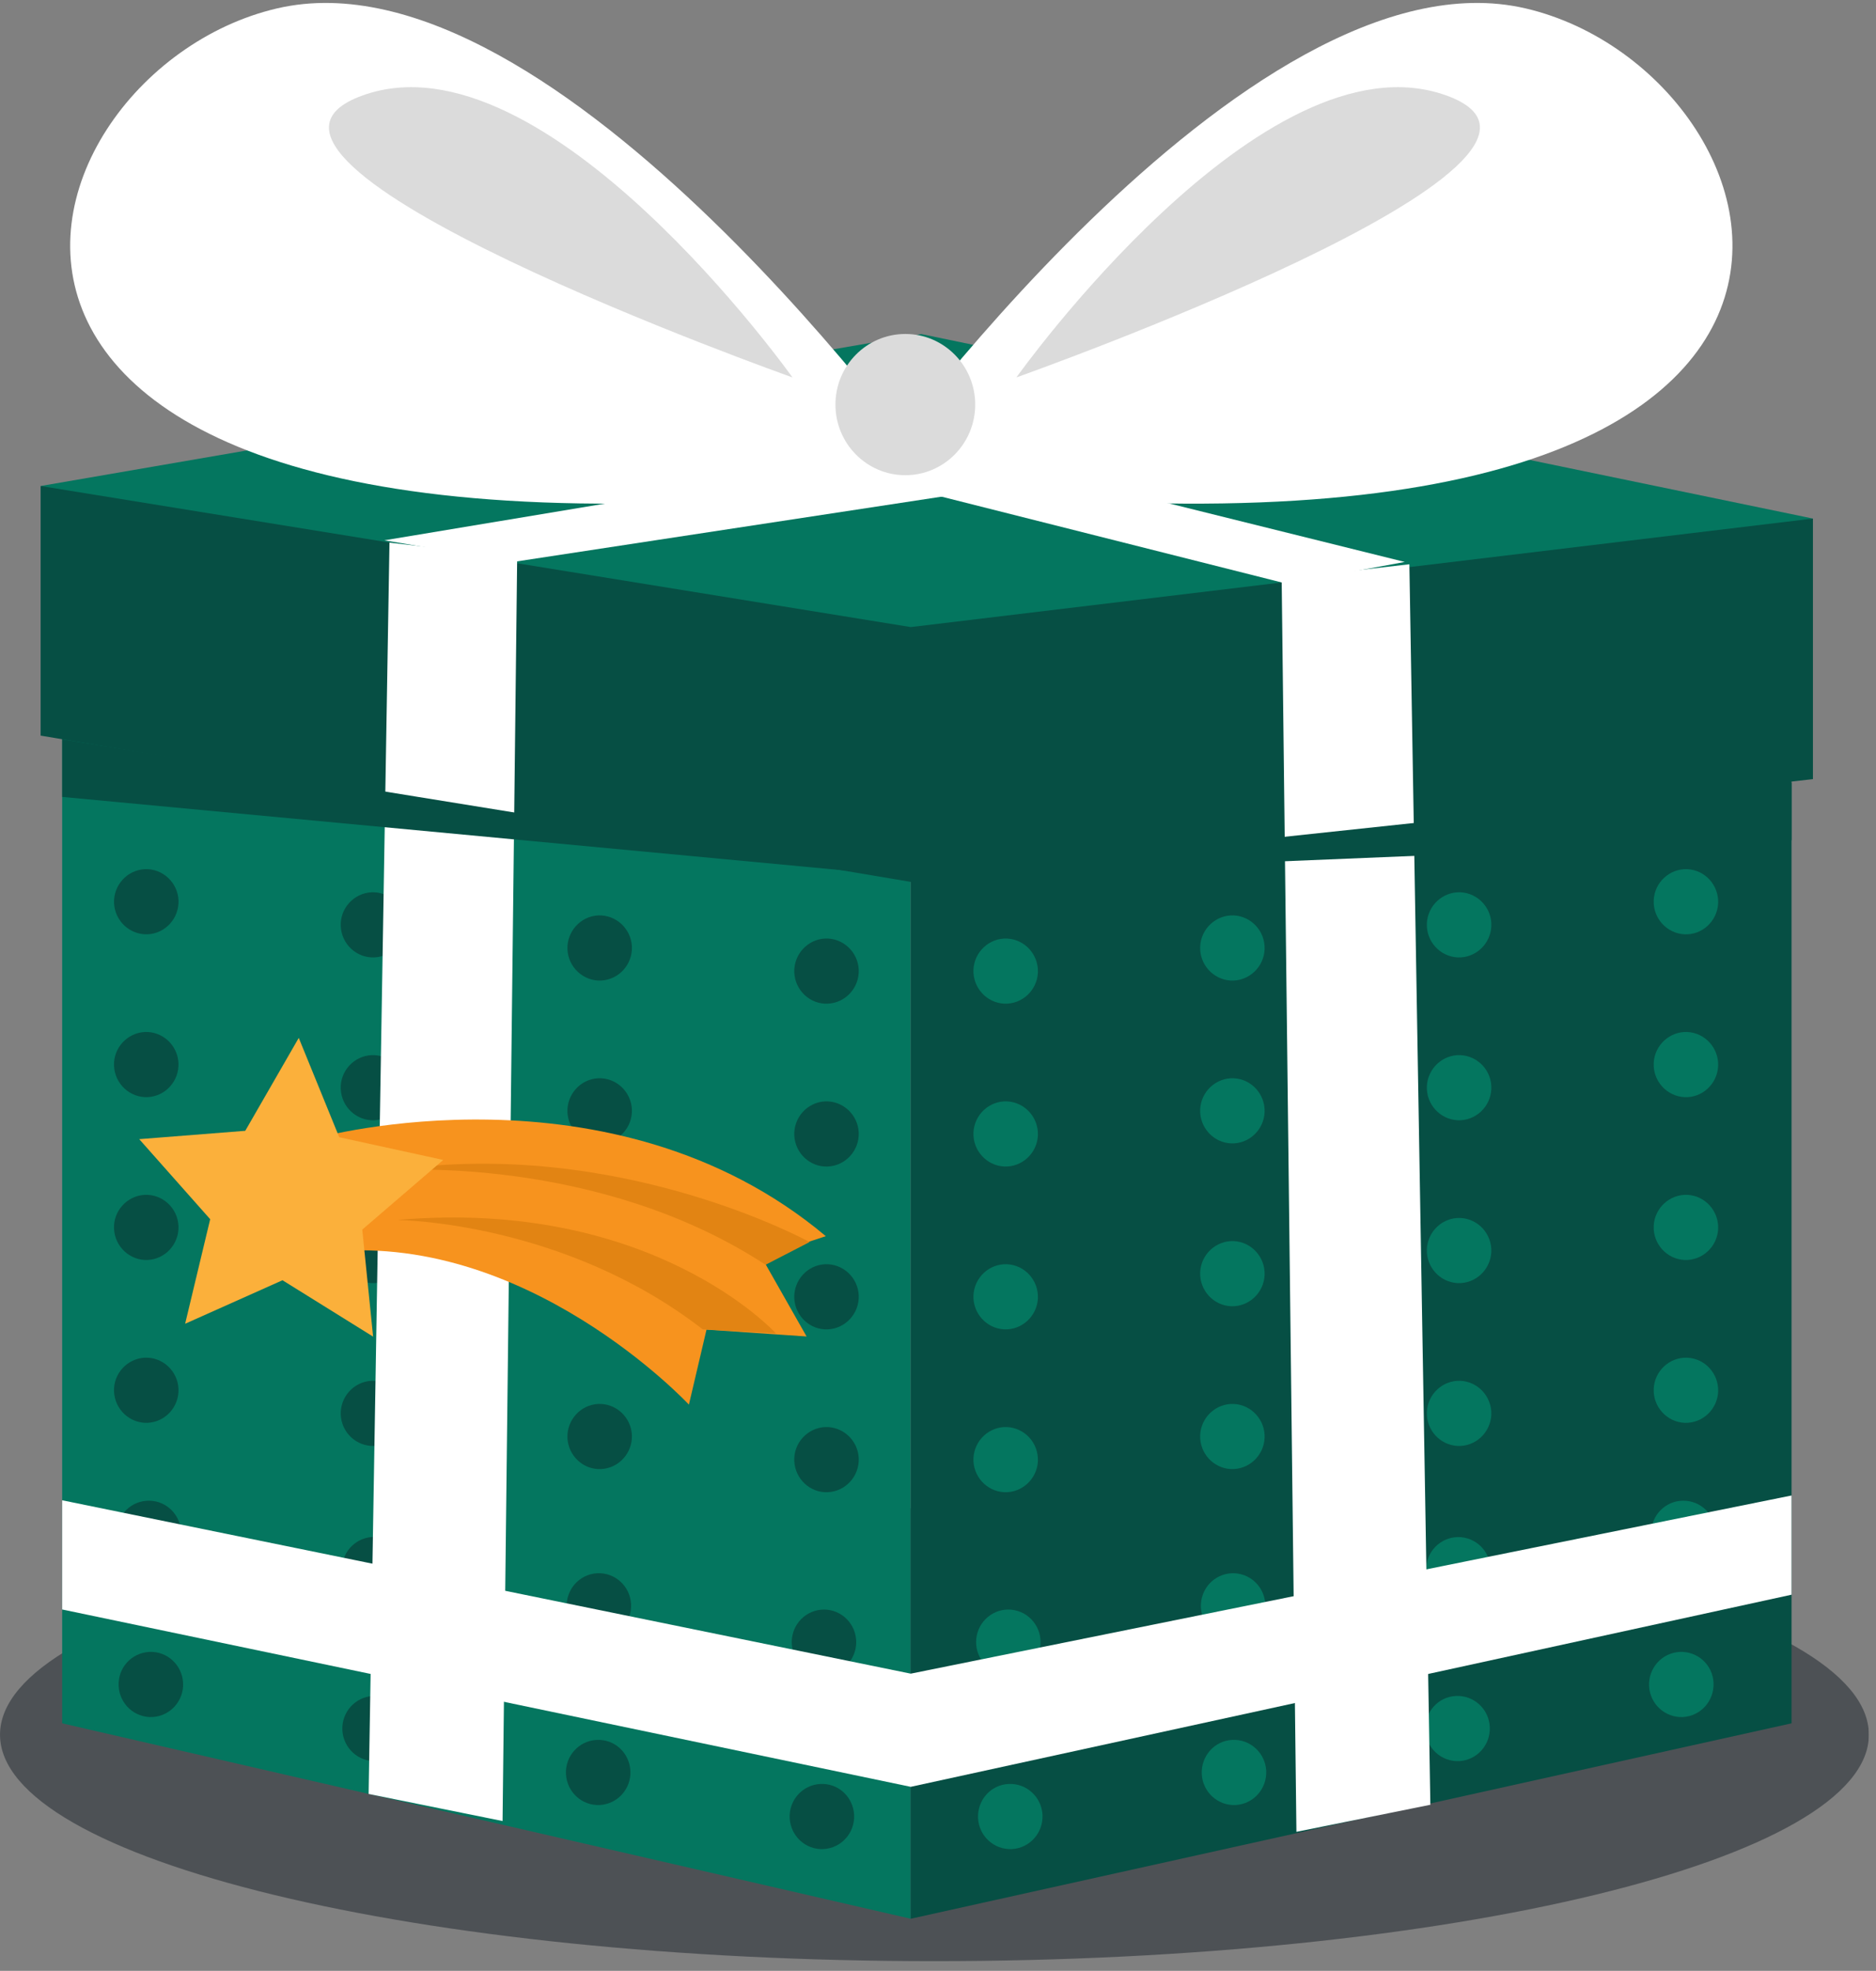
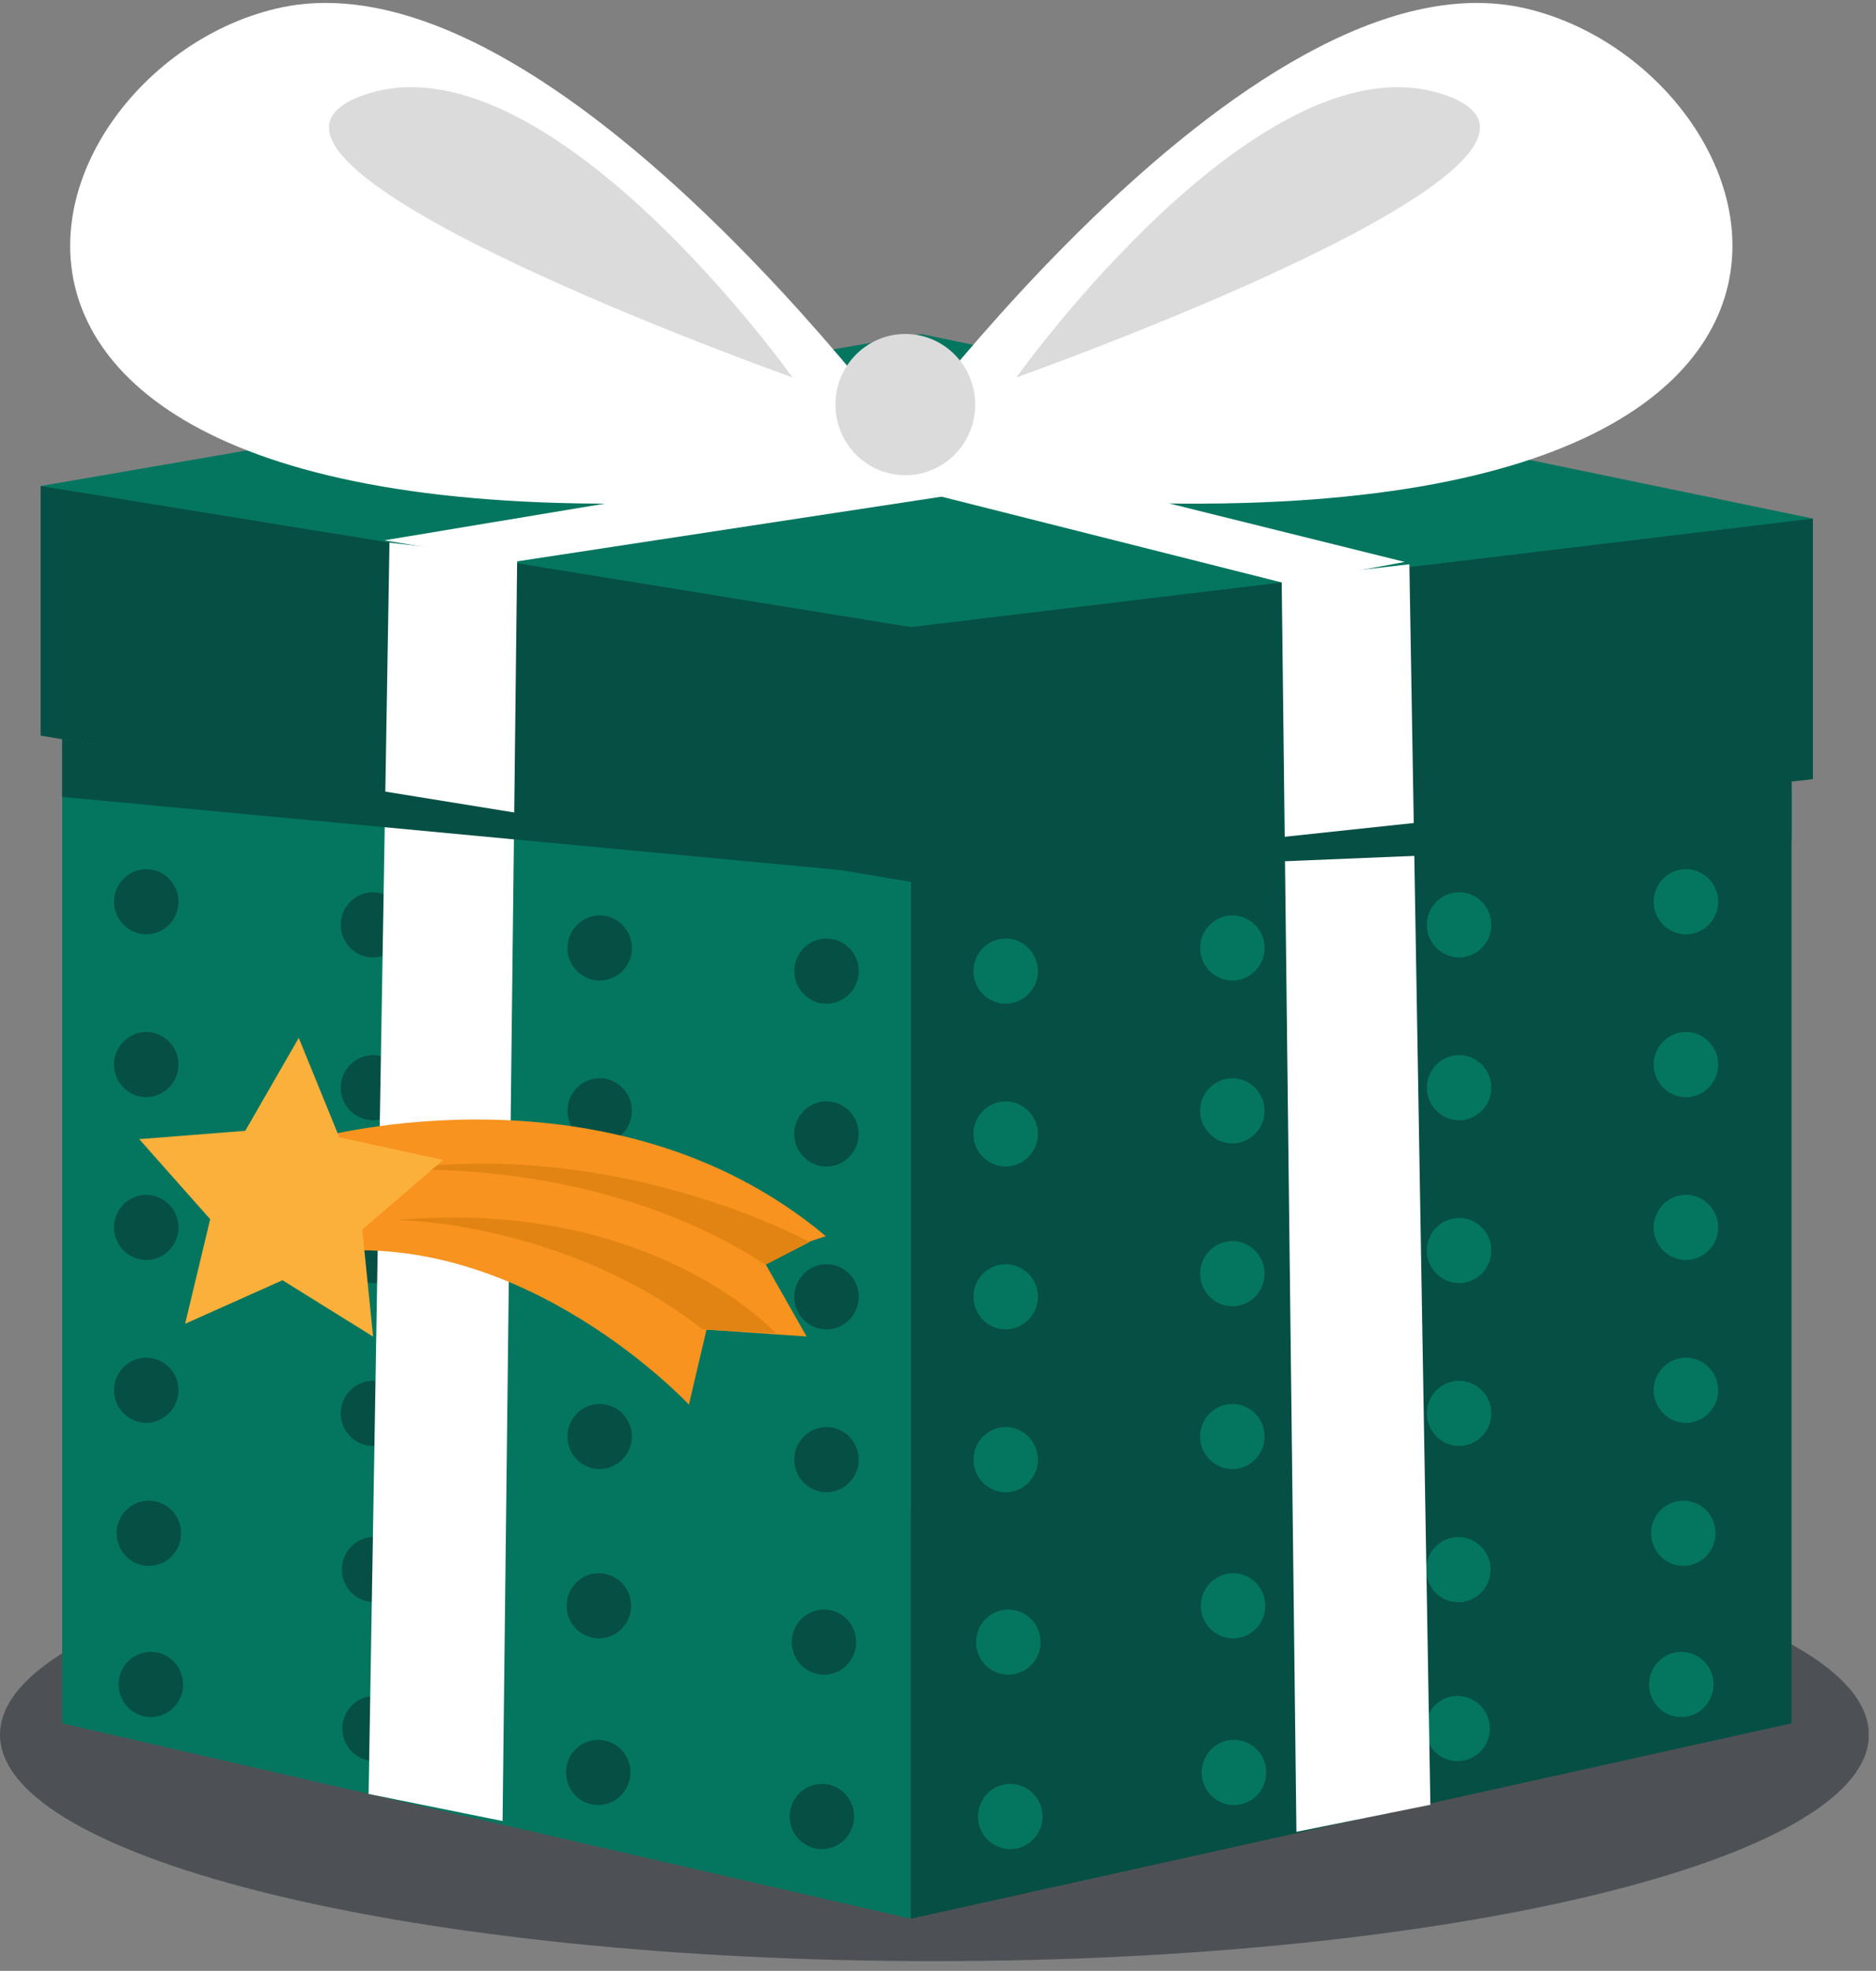
<svg xmlns="http://www.w3.org/2000/svg" width="159" height="167" viewBox="0 0 159 167" fill="none">
  <rect x="0" y="0" width="159" height="167" fill="#808080" stroke="none" />
  <g clip-path="url(#clip0_70_3863)">
    <g opacity="0.53">
      <path d="M79.198 166.18C122.938 166.18 158.396 157.588 158.396 146.99C158.396 136.391 122.938 127.799 79.198 127.799C35.459 127.799 0.001 136.391 0.001 146.99C0.001 157.588 35.459 166.18 79.198 166.18Z" fill="#212830" />
    </g>
    <path d="M3.443 41.182L78.096 28.311L153.655 43.941L76.213 61.102L3.443 41.182Z" fill="#04765F" />
    <path d="M5.269 52.221V146.027L77.189 162.586V61.416L5.269 52.221Z" fill="#04765F" />
    <path d="M151.841 52.221V146.027L77.189 162.586V61.416L151.841 52.221Z" fill="#064F44" />
    <path d="M3.443 41.182V62.332L77.189 74.727L153.655 66.019V43.941L77.189 53.136L3.443 41.182Z" fill="#064F44" />
    <path d="M43.502 47.617L117.156 36.393L104.496 33.819L32.575 45.785L43.502 47.617Z" fill="white" />
    <path d="M47.024 33.819L109.051 49.461L119.06 47.617L56.379 32.056L47.024 33.819Z" fill="white" />
    <path d="M79.461 40.718C79.461 40.718 47.139 -4.806 23.472 0.714C-0.196 6.233 -14.313 52.673 79.461 40.718Z" fill="white" />
    <path d="M73.32 40.718C73.32 40.718 105.631 -4.806 129.309 0.714C152.977 6.233 167.095 52.673 73.32 40.718Z" fill="white" />
    <path d="M67.17 31.986C67.17 31.986 46.234 2.557 30.762 8.077C15.29 13.596 67.181 31.986 67.181 31.986H67.17Z" fill="#DBDBDB" />
    <path d="M86.141 31.986C86.141 31.986 107.077 2.557 122.549 8.077C138.021 13.596 86.13 31.986 86.13 31.986H86.141Z" fill="#DBDBDB" />
    <path d="M82.653 34.282C82.653 37.587 80.001 40.266 76.73 40.266C73.459 40.266 70.808 37.587 70.808 34.282C70.808 30.978 73.459 28.299 76.73 28.299C80.001 28.299 82.653 30.978 82.653 34.282Z" fill="#DBDBDB" />
    <path d="M15.13 76.293C15.187 77.811 14.016 79.099 12.513 79.168C11.009 79.226 9.735 78.043 9.666 76.524C9.609 75.005 10.779 73.718 12.283 73.649C13.787 73.591 15.061 74.773 15.13 76.293Z" fill="#064F44" />
    <path d="M34.343 78.252C34.401 79.771 33.23 81.058 31.726 81.128C30.223 81.186 28.949 80.003 28.88 78.484C28.811 76.965 29.993 75.678 31.497 75.608C33 75.55 34.274 76.733 34.343 78.252Z" fill="#064F44" />
    <path d="M53.557 80.212C53.615 81.731 52.444 83.018 50.94 83.088C49.437 83.145 48.163 81.963 48.094 80.444C48.036 78.925 49.207 77.638 50.711 77.568C52.214 77.51 53.488 78.693 53.557 80.212Z" fill="#064F44" />
    <path d="M72.783 82.171C72.84 83.69 71.669 84.978 70.166 85.047C68.662 85.117 67.388 83.922 67.319 82.403C67.262 80.884 68.433 79.597 69.936 79.528C71.44 79.47 72.714 80.652 72.783 82.171Z" fill="#064F44" />
    <path d="M15.128 90.091C15.186 91.61 14.015 92.897 12.511 92.967C11.008 93.025 9.734 91.842 9.665 90.323C9.596 88.804 10.778 87.517 12.282 87.447C13.786 87.389 15.06 88.572 15.128 90.091Z" fill="#064F44" />
    <path d="M34.343 92.051C34.401 93.57 33.23 94.857 31.726 94.926C30.223 94.984 28.949 93.802 28.88 92.282C28.811 90.763 29.993 89.476 31.497 89.407C33 89.349 34.274 90.532 34.343 92.051Z" fill="#064F44" />
    <path d="M53.556 94.01C53.614 95.529 52.443 96.816 50.939 96.886C49.436 96.944 48.162 95.761 48.093 94.242C48.035 92.723 49.206 91.436 50.71 91.367C52.213 91.309 53.487 92.491 53.556 94.01Z" fill="#064F44" />
    <path d="M72.782 95.97C72.839 97.489 71.668 98.776 70.165 98.846C68.661 98.915 67.387 97.721 67.318 96.202C67.261 94.683 68.432 93.396 69.935 93.326C71.439 93.268 72.713 94.451 72.782 95.97Z" fill="#064F44" />
    <path d="M15.128 103.89C15.186 105.409 14.015 106.696 12.511 106.765C11.008 106.823 9.734 105.64 9.665 104.121C9.596 102.602 10.778 101.315 12.282 101.246C13.786 101.188 15.06 102.371 15.128 103.89Z" fill="#064F44" />
    <path d="M34.343 105.849C34.4 107.368 33.229 108.655 31.726 108.725C30.222 108.783 28.948 107.6 28.879 106.081C28.822 104.562 29.992 103.275 31.496 103.206C32.999 103.148 34.274 104.33 34.343 105.849Z" fill="#064F44" />
    <path d="M53.556 107.809C53.614 109.328 52.443 110.615 50.939 110.685C49.436 110.754 48.162 109.56 48.093 108.041C48.035 106.522 49.206 105.235 50.71 105.165C52.213 105.107 53.487 106.29 53.556 107.809Z" fill="#064F44" />
    <path d="M72.782 109.768C72.839 111.287 71.668 112.574 70.165 112.644C68.661 112.714 67.387 111.519 67.318 110C67.261 108.481 68.432 107.194 69.935 107.125C71.439 107.067 72.713 108.249 72.782 109.768Z" fill="#064F44" />
    <path d="M15.128 117.688C15.186 119.207 14.015 120.494 12.511 120.564C11.008 120.622 9.734 119.439 9.665 117.92C9.596 116.401 10.778 115.114 12.282 115.044C13.786 114.986 15.06 116.169 15.128 117.688Z" fill="#064F44" />
    <path d="M34.343 119.648C34.4 121.167 33.229 122.454 31.726 122.523C30.222 122.581 28.948 121.399 28.879 119.88C28.822 118.361 29.992 117.074 31.496 117.004C32.999 116.946 34.274 118.129 34.343 119.648Z" fill="#064F44" />
    <path d="M53.556 121.607C53.614 123.126 52.443 124.413 50.939 124.483C49.436 124.552 48.162 123.358 48.093 121.839C48.035 120.32 49.206 119.033 50.71 118.963C52.213 118.905 53.487 120.088 53.556 121.607Z" fill="#064F44" />
    <path d="M72.783 123.567C72.84 125.086 71.669 126.373 70.166 126.443C68.662 126.512 67.388 125.318 67.319 123.799C67.25 122.28 68.433 120.993 69.936 120.923C71.44 120.865 72.714 122.048 72.783 123.567Z" fill="#064F44" />
    <path d="M15.348 129.968C15.325 131.487 14.085 132.704 12.57 132.681C11.066 132.658 9.861 131.406 9.884 129.875C9.907 128.344 11.147 127.139 12.662 127.162C14.165 127.185 15.37 128.437 15.348 129.968Z" fill="#064F44" />
    <path d="M32.172 135.714C33.658 135.454 34.655 134.026 34.398 132.524C34.142 131.023 32.728 130.015 31.242 130.275C29.755 130.534 28.758 131.962 29.015 133.464C29.272 134.966 30.685 135.973 32.172 135.714Z" fill="#064F44" />
    <path d="M51.451 138.736C52.91 138.348 53.782 136.839 53.399 135.365C53.016 133.891 51.522 133.01 50.063 133.397C48.604 133.785 47.732 135.294 48.115 136.768C48.498 138.242 49.992 139.123 51.451 138.736Z" fill="#064F44" />
    <path d="M70.371 141.853C71.851 141.555 72.811 140.101 72.515 138.607C72.219 137.112 70.78 136.142 69.301 136.441C67.821 136.74 66.862 138.193 67.157 139.688C67.453 141.183 68.892 142.152 70.371 141.853Z" fill="#064F44" />
    <path d="M15.518 142.874C15.438 144.393 14.164 145.564 12.649 145.494C11.145 145.413 9.986 144.126 10.055 142.595C10.123 141.065 11.409 139.905 12.924 139.975C14.428 140.056 15.587 141.343 15.518 142.874Z" fill="#064F44" />
    <path d="M34.479 146.607C34.399 148.126 33.125 149.297 31.61 149.228C30.106 149.147 28.947 147.859 29.016 146.329C29.096 144.81 30.37 143.639 31.885 143.708C33.4 143.778 34.548 145.077 34.479 146.607Z" fill="#064F44" />
    <path d="M53.43 150.329C53.35 151.848 52.076 153.02 50.561 152.95C49.057 152.869 47.898 151.582 47.967 150.051C48.047 148.532 49.321 147.361 50.836 147.431C52.351 147.5 53.499 148.799 53.43 150.329Z" fill="#064F44" />
    <path d="M72.391 154.063C72.311 155.582 71.037 156.753 69.522 156.684C68.018 156.602 66.859 155.315 66.928 153.785C67.008 152.266 68.282 151.095 69.797 151.164C71.312 151.234 72.46 152.532 72.391 154.063Z" fill="#064F44" />
    <path d="M140.158 76.293C140.101 77.812 141.272 79.099 142.775 79.168C144.279 79.238 145.553 78.044 145.622 76.525C145.679 75.006 144.508 73.719 143.005 73.649C141.501 73.591 140.227 74.774 140.158 76.293Z" fill="#04765F" />
    <path d="M120.933 78.252C120.875 79.771 122.046 81.058 123.55 81.128C125.053 81.186 126.327 80.003 126.396 78.484C126.465 76.965 125.283 75.678 123.779 75.608C122.276 75.55 121.002 76.733 120.933 78.252Z" fill="#04765F" />
    <path d="M101.719 80.212C101.661 81.731 102.832 83.018 104.336 83.088C105.839 83.145 107.113 81.963 107.182 80.444C107.24 78.925 106.069 77.638 104.565 77.568C103.062 77.51 101.788 78.693 101.719 80.212Z" fill="#04765F" />
    <path d="M82.504 82.171C82.447 83.69 83.617 84.978 85.121 85.047C86.624 85.105 87.899 83.922 87.968 82.403C88.025 80.884 86.854 79.597 85.35 79.528C83.847 79.47 82.573 80.652 82.504 82.171Z" fill="#04765F" />
    <path d="M140.158 90.091C140.101 91.61 141.272 92.897 142.775 92.967C144.279 93.036 145.553 91.842 145.622 90.323C145.679 88.804 144.508 87.517 143.005 87.447C141.501 87.389 140.227 88.572 140.158 90.091Z" fill="#04765F" />
    <path d="M120.933 92.051C120.875 93.57 122.046 94.857 123.55 94.926C125.053 94.984 126.327 93.802 126.396 92.282C126.465 90.763 125.283 89.476 123.779 89.407C122.276 89.349 121.002 90.532 120.933 92.051Z" fill="#04765F" />
    <path d="M101.719 94.01C101.661 95.529 102.832 96.816 104.336 96.886C105.839 96.944 107.113 95.761 107.182 94.242C107.24 92.723 106.069 91.436 104.565 91.367C103.062 91.309 101.788 92.491 101.719 94.01Z" fill="#04765F" />
    <path d="M82.504 95.97C82.447 97.489 83.617 98.776 85.121 98.846C86.624 98.904 87.899 97.721 87.968 96.202C88.025 94.683 86.854 93.396 85.35 93.326C83.847 93.268 82.573 94.451 82.504 95.97Z" fill="#04765F" />
    <path d="M140.158 103.89C140.101 105.409 141.272 106.696 142.775 106.765C144.279 106.823 145.553 105.641 145.622 104.122C145.679 102.603 144.508 101.316 143.005 101.246C141.501 101.188 140.227 102.371 140.158 103.89Z" fill="#04765F" />
    <path d="M120.933 105.85C120.875 107.369 122.046 108.656 123.55 108.725C125.053 108.783 126.327 107.6 126.396 106.081C126.454 104.562 125.283 103.275 123.779 103.206C122.276 103.148 121.002 104.331 120.933 105.85Z" fill="#04765F" />
    <path d="M101.719 107.809C101.661 109.328 102.832 110.615 104.336 110.685C105.839 110.743 107.113 109.56 107.182 108.041C107.24 106.522 106.069 105.235 104.565 105.165C103.062 105.107 101.788 106.29 101.719 107.809Z" fill="#04765F" />
    <path d="M82.504 109.769C82.447 111.288 83.617 112.575 85.121 112.644C86.624 112.702 87.899 111.52 87.968 110.001C88.025 108.482 86.854 107.195 85.35 107.125C83.847 107.067 82.573 108.25 82.504 109.769Z" fill="#04765F" />
    <path d="M140.158 117.688C140.101 119.207 141.272 120.494 142.775 120.564C144.279 120.622 145.553 119.439 145.622 117.92C145.679 116.401 144.508 115.114 143.005 115.045C141.501 114.987 140.227 116.169 140.158 117.688Z" fill="#04765F" />
    <path d="M120.933 119.648C120.875 121.167 122.046 122.454 123.55 122.524C125.053 122.582 126.327 121.399 126.396 119.88C126.454 118.361 125.283 117.074 123.779 117.004C122.276 116.946 121.002 118.129 120.933 119.648Z" fill="#04765F" />
    <path d="M101.719 121.608C101.661 123.127 102.832 124.414 104.336 124.483C105.839 124.541 107.113 123.358 107.182 121.839C107.24 120.321 106.069 119.033 104.565 118.964C103.062 118.906 101.788 120.089 101.719 121.608Z" fill="#04765F" />
    <path d="M82.504 123.567C82.447 125.086 83.617 126.373 85.121 126.443C86.624 126.501 87.899 125.318 87.968 123.799C88.025 122.28 86.854 120.993 85.35 120.923C83.847 120.865 82.573 122.048 82.504 123.567Z" fill="#04765F" />
    <path d="M139.94 129.968C139.963 131.487 141.202 132.704 142.717 132.681C144.221 132.658 145.426 131.406 145.403 129.875C145.38 128.344 144.141 127.138 142.626 127.162C141.122 127.185 139.917 128.437 139.94 129.968Z" fill="#04765F" />
    <path d="M126.285 133.513C126.562 132.014 125.585 130.573 124.102 130.293C122.618 130.013 121.192 131.001 120.915 132.499C120.638 133.997 121.615 135.439 123.098 135.719C124.581 135.998 126.008 135.011 126.285 133.513Z" fill="#04765F" />
    <path d="M107.153 136.769C107.536 135.295 106.664 133.786 105.205 133.399C103.746 133.011 102.252 133.893 101.869 135.367C101.486 136.841 102.358 138.35 103.817 138.737C105.276 139.124 106.77 138.243 107.153 136.769Z" fill="#04765F" />
    <path d="M88.14 139.687C88.436 138.192 87.476 136.739 85.996 136.44C84.517 136.141 83.078 137.111 82.782 138.605C82.487 140.1 83.446 141.554 84.926 141.852C86.405 142.151 87.844 141.181 88.14 139.687Z" fill="#04765F" />
    <path d="M139.767 142.874C139.847 144.393 141.121 145.564 142.636 145.494C144.14 145.413 145.299 144.126 145.23 142.595C145.161 141.065 143.876 139.905 142.361 139.975C140.857 140.056 139.698 141.343 139.767 142.874Z" fill="#04765F" />
    <path d="M120.805 146.607C120.885 148.126 122.159 149.297 123.674 149.228C125.178 149.147 126.337 147.86 126.268 146.329C126.188 144.81 124.914 143.639 123.399 143.708C121.884 143.778 120.736 145.077 120.805 146.607Z" fill="#04765F" />
    <path d="M101.855 150.329C101.935 151.848 103.209 153.02 104.724 152.95C106.228 152.869 107.387 151.582 107.318 150.051C107.238 148.532 105.964 147.361 104.449 147.431C102.933 147.5 101.786 148.799 101.855 150.329Z" fill="#04765F" />
    <path d="M82.894 154.063C82.974 155.582 84.248 156.753 85.763 156.684C87.267 156.602 88.426 155.315 88.357 153.785C88.277 152.266 87.003 151.095 85.488 151.164C83.972 151.234 82.825 152.532 82.894 154.063Z" fill="#04765F" />
    <path d="M33.01 45.982L31.242 152.011L42.594 154.306L43.833 47.223L33.01 45.982Z" fill="white" />
    <g style="mix-blend-mode:multiply">
      <path d="M5.269 62.645V67.526L77.189 74.286L5.269 62.645Z" fill="#064F44" />
    </g>
    <path d="M119.451 47.814L121.23 152.927L109.878 155.223L108.627 49.055L119.451 47.814Z" fill="white" />
    <g style="mix-blend-mode:multiply">
      <path d="M151.841 66.32V71.202L77.189 74.287L151.841 66.32Z" fill="#064F44" />
    </g>
-     <path d="M5.269 136.38L77.189 151.408L151.841 135.128V126.721L77.189 141.818L5.269 127.127V136.38Z" fill="white" />
    <path d="M26.881 96.422C26.881 96.422 51.845 89.523 69.992 104.748L64.551 106.533L68.362 113.247L59.88 112.667L58.388 119.022C58.388 119.022 44.477 104.087 27.294 106.139L26.881 96.422Z" fill="#F7931E" />
    <path d="M33.218 99.17C33.218 99.17 50.641 97.86 64.885 107.171L68.616 105.246C68.616 105.246 52.397 96.318 33.218 99.17Z" fill="#E28413" />
    <path d="M33.757 103.38C33.757 103.38 47.783 103.507 59.559 112.644L65.757 112.981C65.757 112.981 55.347 101.513 33.757 103.368V103.38Z" fill="#E28413" />
    <path d="M25.321 87.946L28.753 96.364L37.568 98.289L30.704 104.191L31.622 113.259L23.943 108.482L15.691 112.169L17.814 103.31L11.8 96.527L20.787 95.819L25.321 87.946Z" fill="#FBB03B" />
  </g>
  <defs>
    <clipPath id="clip0_70_3863">
      <rect width="158.395" height="165.942" fill="white" transform="translate(0 0.25)" />
    </clipPath>
  </defs>
</svg>